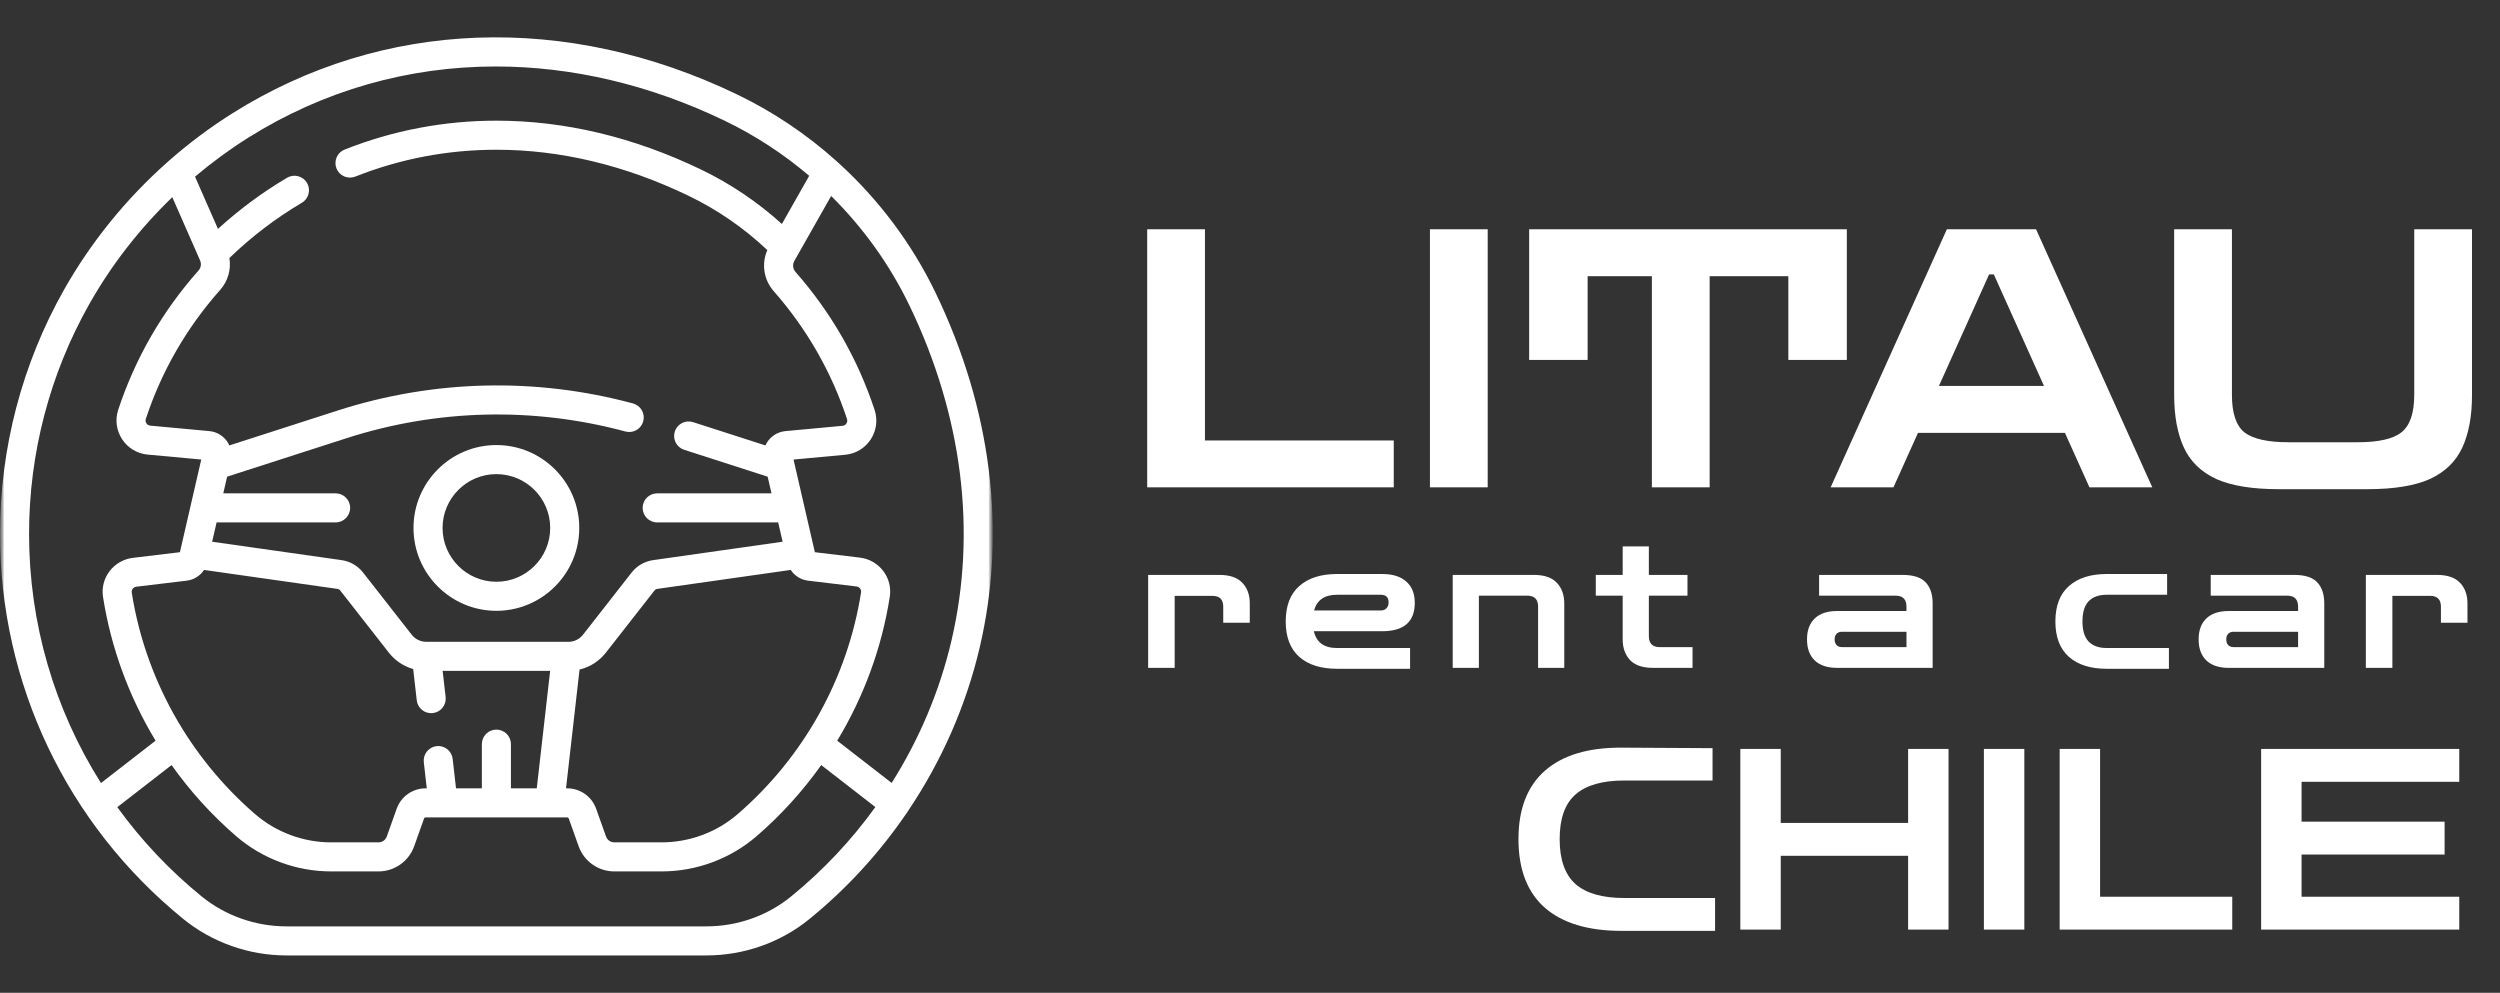
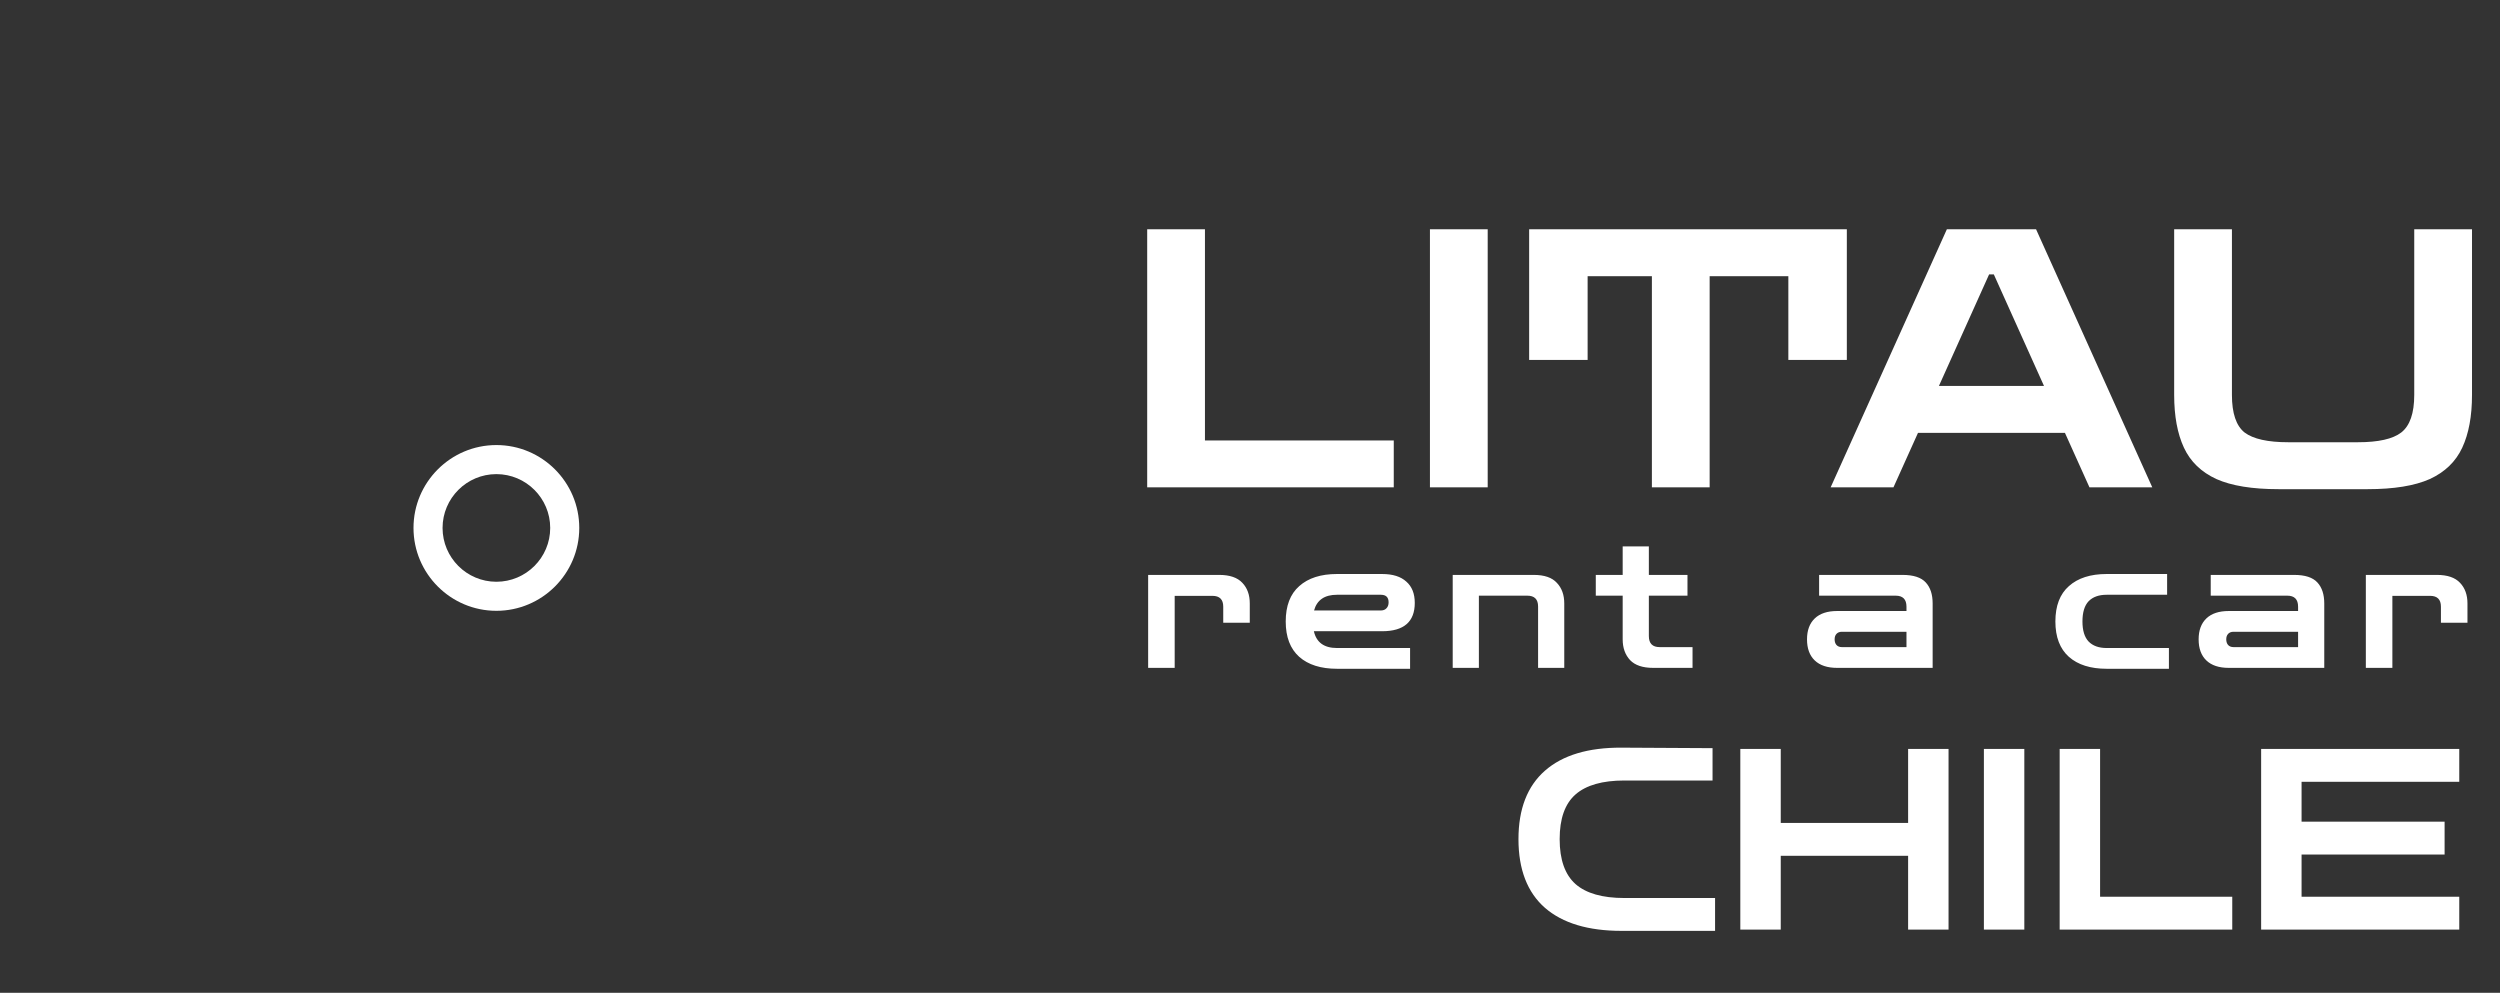
<svg xmlns="http://www.w3.org/2000/svg" width="277" height="110" viewBox="0 0 277 110" fill="none">
  <rect x="0" y="0" width="277" height="110" fill="#333333" stroke="none" />
  <mask id="mask0_86_3869" style="mask-type:luminance" maskUnits="userSpaceOnUse" x="0" y="0" width="110" height="110">
    <path d="M110 0H0V110H110V0Z" fill="white" />
  </mask>
  <g mask="url(#mask0_86_3869)">
    <mask id="mask1_86_3869" style="mask-type:luminance" maskUnits="userSpaceOnUse" x="0" y="0" width="110" height="110">
      <path d="M110 0H0V110H110V0Z" fill="white" />
    </mask>
    <g mask="url(#mask1_86_3869)">
-       <path d="M103.671 32.46C101.037 26.988 97.355 22.095 92.899 18.044C92.829 17.967 92.751 17.896 92.666 17.834C89.388 14.894 85.699 12.406 81.7 10.479C62.765 1.357 42.384 2.107 25.782 12.537C23.275 14.111 20.905 15.889 18.69 17.839C18.611 17.898 18.538 17.964 18.471 18.036C13.941 22.067 10.074 26.831 7.084 32.121C2.45 40.322 0 49.666 0 59.142C0 75.752 7.395 91.301 20.288 101.804C23.5 104.421 27.567 105.862 31.739 105.862H78.262C82.424 105.862 86.468 104.439 89.65 101.855C93.8 98.484 97.423 94.526 100.415 90.148C100.433 90.127 100.452 90.108 100.47 90.085C100.538 89.997 100.596 89.903 100.644 89.806C104.342 84.309 107.05 78.164 108.561 71.695C111.552 58.885 109.861 45.318 103.671 32.46ZM27.494 15.263C35.861 10.007 45.258 7.366 54.93 7.366C63.344 7.366 71.968 9.365 80.303 13.38C83.682 15.008 86.824 17.066 89.659 19.479L86.633 24.816C83.947 22.384 80.948 20.362 77.694 18.794C70.225 15.196 62.59 13.371 55 13.371C49.207 13.371 43.555 14.446 38.202 16.566C38.003 16.642 37.821 16.756 37.667 16.903C37.513 17.05 37.389 17.226 37.304 17.421C37.218 17.616 37.172 17.826 37.168 18.039C37.164 18.252 37.203 18.463 37.281 18.661C37.359 18.859 37.476 19.04 37.625 19.192C37.773 19.345 37.951 19.466 38.146 19.55C38.342 19.633 38.553 19.677 38.766 19.678C38.979 19.68 39.19 19.639 39.387 19.559C44.361 17.589 49.614 16.591 55 16.591C62.102 16.591 69.267 18.308 76.297 21.695C79.495 23.236 82.425 25.258 85.02 27.71C84.357 29.219 84.616 30.996 85.722 32.253C89.385 36.419 92.12 41.187 93.849 46.427C93.876 46.509 93.885 46.597 93.874 46.683C93.862 46.769 93.831 46.851 93.783 46.923C93.736 46.996 93.673 47.057 93.599 47.102C93.525 47.147 93.441 47.174 93.355 47.181L87.02 47.767C86.544 47.811 86.088 47.982 85.699 48.261C85.311 48.54 85.004 48.918 84.811 49.355L76.796 46.774C75.951 46.501 75.042 46.966 74.77 47.813C74.705 48.014 74.68 48.226 74.697 48.437C74.715 48.647 74.773 48.853 74.869 49.041C74.966 49.229 75.098 49.396 75.26 49.533C75.421 49.67 75.607 49.774 75.808 49.838L85.057 52.817L85.482 54.664H72.813C71.924 54.664 71.204 55.384 71.204 56.273C71.204 57.162 71.924 57.883 72.813 57.883H86.223L86.715 60.023L72.369 62.062C71.424 62.195 70.568 62.69 69.981 63.443L64.602 70.32C64.41 70.568 64.162 70.769 63.88 70.906C63.598 71.044 63.287 71.115 62.973 71.114H47.241C46.926 71.115 46.616 71.044 46.334 70.906C46.051 70.769 45.804 70.568 45.611 70.32L40.233 63.443C39.646 62.69 38.79 62.195 37.845 62.062L23.505 60.024L23.998 57.883H37.186C38.075 57.883 38.796 57.162 38.796 56.273C38.796 55.384 38.075 54.663 37.186 54.663H24.739L25.165 52.814L38.395 48.553C48.429 45.321 59.116 45.065 69.299 47.811C69.711 47.922 70.151 47.865 70.521 47.652C70.891 47.439 71.161 47.088 71.272 46.676C71.384 46.264 71.327 45.824 71.114 45.454C70.901 45.084 70.55 44.814 70.138 44.702C59.352 41.794 48.035 42.066 37.408 45.489L25.41 49.353C25.334 49.184 25.242 49.02 25.131 48.867C24.907 48.557 24.618 48.298 24.285 48.108C23.953 47.918 23.583 47.802 23.202 47.767L16.651 47.161C16.565 47.154 16.481 47.126 16.407 47.082C16.333 47.037 16.27 46.976 16.223 46.903C16.175 46.831 16.144 46.748 16.133 46.662C16.121 46.576 16.13 46.489 16.158 46.407C17.908 41.111 20.683 36.3 24.407 32.107C25.265 31.14 25.621 29.84 25.418 28.59C27.841 26.243 30.532 24.189 33.437 22.473C33.62 22.366 33.781 22.224 33.91 22.055C34.038 21.886 34.132 21.693 34.185 21.488C34.239 21.282 34.252 21.068 34.222 20.858C34.193 20.648 34.122 20.445 34.014 20.263C33.906 20.08 33.763 19.92 33.593 19.793C33.423 19.665 33.23 19.573 33.024 19.521C32.819 19.468 32.605 19.457 32.394 19.488C32.184 19.519 31.982 19.591 31.8 19.7C29.062 21.319 26.499 23.216 24.151 25.363L21.609 19.575C23.466 18.006 25.43 16.56 27.494 15.263ZM81.761 90.183C79.415 92.215 76.407 93.334 73.293 93.334H68.062C67.862 93.333 67.667 93.271 67.504 93.156C67.34 93.04 67.216 92.878 67.149 92.689L66.048 89.599C65.812 88.941 65.379 88.372 64.808 87.969C64.237 87.566 63.556 87.35 62.857 87.349H62.714L64.213 74.188C65.362 73.914 66.391 73.26 67.139 72.303L72.518 65.426C72.593 65.33 72.702 65.267 72.823 65.25L87.612 63.148C88.039 63.794 88.735 64.242 89.532 64.337L94.904 64.981C94.982 64.991 95.057 65.015 95.125 65.054C95.192 65.093 95.252 65.146 95.299 65.208C95.352 65.279 95.438 65.428 95.406 65.631C93.919 75.131 89.073 83.851 81.761 90.183ZM56.61 87.349V82.45C56.61 81.561 55.889 80.84 55 80.84C54.111 80.84 53.39 81.561 53.39 82.45V87.349H50.527L50.156 84.089C50.055 83.206 49.257 82.57 48.374 82.672C47.95 82.72 47.562 82.935 47.297 83.269C47.031 83.603 46.909 84.029 46.957 84.454L47.287 87.349H47.146C46.447 87.35 45.766 87.566 45.194 87.969C44.623 88.372 44.191 88.941 43.955 89.599L42.855 92.689C42.787 92.878 42.663 93.04 42.5 93.156C42.337 93.271 42.141 93.333 41.941 93.334H36.707C33.593 93.334 30.586 92.215 28.24 90.184C20.935 83.858 16.09 75.147 14.598 65.657C14.587 65.583 14.59 65.507 14.609 65.435C14.627 65.362 14.66 65.293 14.706 65.234C14.762 65.16 14.887 65.033 15.1 65.007L20.69 64.337C21.487 64.242 22.182 63.794 22.61 63.149L37.392 65.25C37.513 65.267 37.622 65.33 37.697 65.426L43.076 72.303C43.776 73.199 44.721 73.828 45.781 74.13L46.176 77.593C46.224 78.017 46.439 78.405 46.773 78.671C47.107 78.936 47.533 79.059 47.957 79.01C48.382 78.962 48.769 78.747 49.035 78.413C49.301 78.079 49.423 77.653 49.375 77.229L49.045 74.334H60.956L59.473 87.349H56.61ZM9.887 33.705C12.362 29.326 15.477 25.33 19.091 21.848L22.168 28.853C22.334 29.23 22.267 29.668 22 29.969C17.984 34.492 14.99 39.682 13.101 45.397C12.921 45.939 12.865 46.514 12.94 47.081C13.014 47.647 13.216 48.19 13.53 48.667C13.841 49.145 14.258 49.547 14.747 49.842C15.236 50.136 15.786 50.316 16.355 50.367L22.299 50.916L19.981 60.983L19.935 61.184L14.717 61.81C14.21 61.872 13.72 62.035 13.278 62.289C12.835 62.543 12.447 62.884 12.138 63.29C11.513 64.117 11.257 65.135 11.417 66.156C12.307 71.815 14.303 77.216 17.238 82.067L11.188 86.761C6.031 78.597 3.22 69.072 3.22 59.142C3.22 50.22 5.525 41.424 9.887 33.705ZM87.62 99.356C85.01 101.475 81.687 102.642 78.262 102.642H31.739C28.306 102.642 24.961 101.458 22.321 99.307C18.796 96.437 15.661 93.117 12.997 89.433L19.009 84.769C21.061 87.661 23.453 90.296 26.133 92.618C29.064 95.155 32.819 96.553 36.707 96.553H41.942C43.709 96.553 45.295 95.434 45.888 93.769L46.989 90.679C47 90.647 47.022 90.618 47.05 90.599C47.078 90.579 47.112 90.568 47.146 90.568H62.857C62.928 90.568 62.992 90.613 63.015 90.679L64.116 93.769C64.709 95.434 66.294 96.553 68.062 96.553H73.293C77.181 96.553 80.937 95.155 83.869 92.617C86.549 90.295 88.94 87.661 90.992 84.769L96.99 89.423C94.328 93.113 91.18 96.464 87.62 99.356ZM105.426 70.963C104.118 76.561 101.858 81.902 98.796 86.75L92.762 82.068C95.702 77.208 97.7 71.798 98.587 66.129C98.747 65.108 98.49 64.09 97.865 63.264C97.556 62.858 97.169 62.518 96.726 62.264C96.283 62.009 95.794 61.846 95.287 61.785L90.287 61.185L87.923 50.917L93.651 50.387C94.809 50.28 95.839 49.661 96.476 48.688C97.114 47.715 97.27 46.523 96.906 45.418C95.04 39.765 92.091 34.62 88.139 30.127C87.994 29.962 87.904 29.756 87.882 29.538C87.859 29.32 87.905 29.1 88.013 28.909L92.092 21.714C95.637 25.221 98.589 29.326 100.77 33.856C106.638 46.045 108.248 58.876 105.426 70.963Z" fill="white" />
      <path d="M54.999 49.312C49.936 49.312 45.816 53.432 45.816 58.495C45.816 63.559 49.936 67.678 54.999 67.678C60.063 67.678 64.182 63.559 64.182 58.495C64.182 53.432 60.063 49.312 54.999 49.312ZM54.999 64.459C51.711 64.459 49.036 61.784 49.036 58.496C49.036 55.208 51.711 52.532 54.999 52.532C58.288 52.532 60.963 55.208 60.963 58.496C60.963 61.784 58.288 64.459 54.999 64.459Z" fill="white" />
    </g>
  </g>
  <path d="M179.67 103.14C175.974 103.14 173.146 102.291 171.186 100.592C169.226 98.875 168.246 96.336 168.246 92.976C168.246 89.635 169.226 87.106 171.186 85.388C173.146 83.671 175.974 82.821 179.67 82.84L189.75 82.896V86.48H179.978C177.552 86.48 175.75 86.993 174.574 88.02C173.398 89.047 172.81 90.699 172.81 92.976C172.81 95.253 173.398 96.915 174.574 97.96C175.75 98.987 177.552 99.5 179.978 99.5H190.03V103.14H179.67ZM192.827 103V82.98H197.307V91.184H211.419V82.98H215.899V103H211.419V94.824H197.307V103H192.827ZM219.815 103V82.98H224.295V103H219.815ZM228.21 103V82.98H232.69V99.36H247.334V103H228.21ZM250.534 103V82.98H272.486V86.62H255.014V91.044H270.862V94.684H255.014V99.36H272.486V103H250.534Z" fill="white" />
  <path d="M127.215 74V63.7H135.095C136.255 63.7 137.108 63.993 137.655 64.58C138.202 65.153 138.475 65.913 138.475 66.86V69H135.535V67.22C135.535 66.42 135.135 66.02 134.335 66.02H130.155V74H127.215ZM148.137 74.1C146.351 74.1 144.957 73.66 143.957 72.78C142.957 71.887 142.457 70.58 142.457 68.86C142.457 67.127 142.957 65.82 143.957 64.94C144.957 64.047 146.351 63.6 148.137 63.6H153.137C154.311 63.6 155.204 63.88 155.817 64.44C156.444 64.987 156.757 65.773 156.757 66.8C156.757 68.893 155.551 69.94 153.137 69.94H145.577C145.857 71.18 146.711 71.8 148.137 71.8H156.237V74.1H148.137ZM148.137 65.9C146.764 65.9 145.917 66.48 145.597 67.64H152.997C153.264 67.64 153.471 67.56 153.617 67.4C153.777 67.24 153.857 67.02 153.857 66.74C153.857 66.18 153.571 65.9 152.997 65.9H148.137ZM160.96 74V63.7H169.94C171.114 63.7 171.967 63.993 172.5 64.58C173.047 65.153 173.32 65.913 173.32 66.86V74H170.42V67.2C170.42 66.4 170.02 66 169.22 66H163.86V74H160.96ZM183.173 74C182.013 74 181.16 73.713 180.613 73.14C180.067 72.553 179.793 71.787 179.793 70.84V66H176.813V63.7H179.793V60.54H182.693V63.7H186.973V66H182.693V70.48C182.693 71.293 183.093 71.7 183.893 71.7H187.533V74H183.173ZM203.557 74C202.477 74 201.65 73.727 201.077 73.18C200.503 72.633 200.217 71.853 200.217 70.84C200.217 69.84 200.503 69.067 201.077 68.52C201.65 67.973 202.477 67.7 203.557 67.7H211.237V67.22C211.237 66.407 210.837 66 210.037 66H201.557V63.7H210.797C212.01 63.7 212.87 63.98 213.377 64.54C213.883 65.087 214.137 65.86 214.137 66.86V74H203.557ZM204.077 71.7H211.237V70H204.077C203.823 70 203.623 70.08 203.477 70.24C203.343 70.387 203.277 70.587 203.277 70.84C203.277 71.093 203.343 71.3 203.477 71.46C203.623 71.62 203.823 71.7 204.077 71.7ZM233.416 74.1C231.629 74.1 230.236 73.66 229.236 72.78C228.236 71.887 227.736 70.58 227.736 68.86C227.736 67.127 228.236 65.82 229.236 64.94C230.236 64.047 231.629 63.6 233.416 63.6H240.116V65.9H233.416C232.549 65.9 231.883 66.14 231.416 66.62C230.963 67.1 230.736 67.847 230.736 68.86C230.736 69.86 230.963 70.6 231.416 71.08C231.883 71.56 232.549 71.8 233.416 71.8H240.316V74.1H233.416ZM246.948 74C245.868 74 245.041 73.727 244.468 73.18C243.895 72.633 243.608 71.853 243.608 70.84C243.608 69.84 243.895 69.067 244.468 68.52C245.041 67.973 245.868 67.7 246.948 67.7H254.628V67.22C254.628 66.407 254.228 66 253.428 66H244.948V63.7H254.188C255.401 63.7 256.261 63.98 256.768 64.54C257.275 65.087 257.528 65.86 257.528 66.86V74H246.948ZM247.468 71.7H254.628V70H247.468C247.215 70 247.015 70.08 246.868 70.24C246.735 70.387 246.668 70.587 246.668 70.84C246.668 71.093 246.735 71.3 246.868 71.46C247.015 71.62 247.215 71.7 247.468 71.7ZM262.135 74V63.7H270.015C271.175 63.7 272.029 63.993 272.575 64.58C273.122 65.153 273.395 65.913 273.395 66.86V69H270.455V67.22C270.455 66.42 270.055 66.02 269.255 66.02H265.075V74H262.135Z" fill="white" />
  <path d="M127.109 54V25.4H133.509V48.8H154.429V54H127.109ZM158.437 54V25.4H164.837V54H158.437ZM169.429 39.88V25.4H204.629V39.88H198.149V30.6H189.429V54H183.029V30.6H175.909V39.88H169.429ZM202.834 54L215.714 25.4H225.594L238.474 54H231.514L228.794 47.96H212.514L209.794 54H202.834ZM214.834 42.76H226.474L220.914 30.4H220.394L214.834 42.76ZM252.458 54.2C249.551 54.2 247.258 53.827 245.578 53.08C243.898 52.307 242.698 51.147 241.978 49.6C241.258 48.053 240.898 46.107 240.898 43.76V25.4H247.298V43.76C247.298 45.787 247.764 47.173 248.698 47.92C249.658 48.64 251.271 49 253.538 49H261.258C263.524 49 265.124 48.64 266.058 47.92C267.018 47.173 267.498 45.787 267.498 43.76V25.4H273.898V43.76C273.898 46.107 273.538 48.053 272.818 49.6C272.098 51.147 270.898 52.307 269.218 53.08C267.538 53.827 265.244 54.2 262.338 54.2H252.458Z" fill="white" />
</svg>